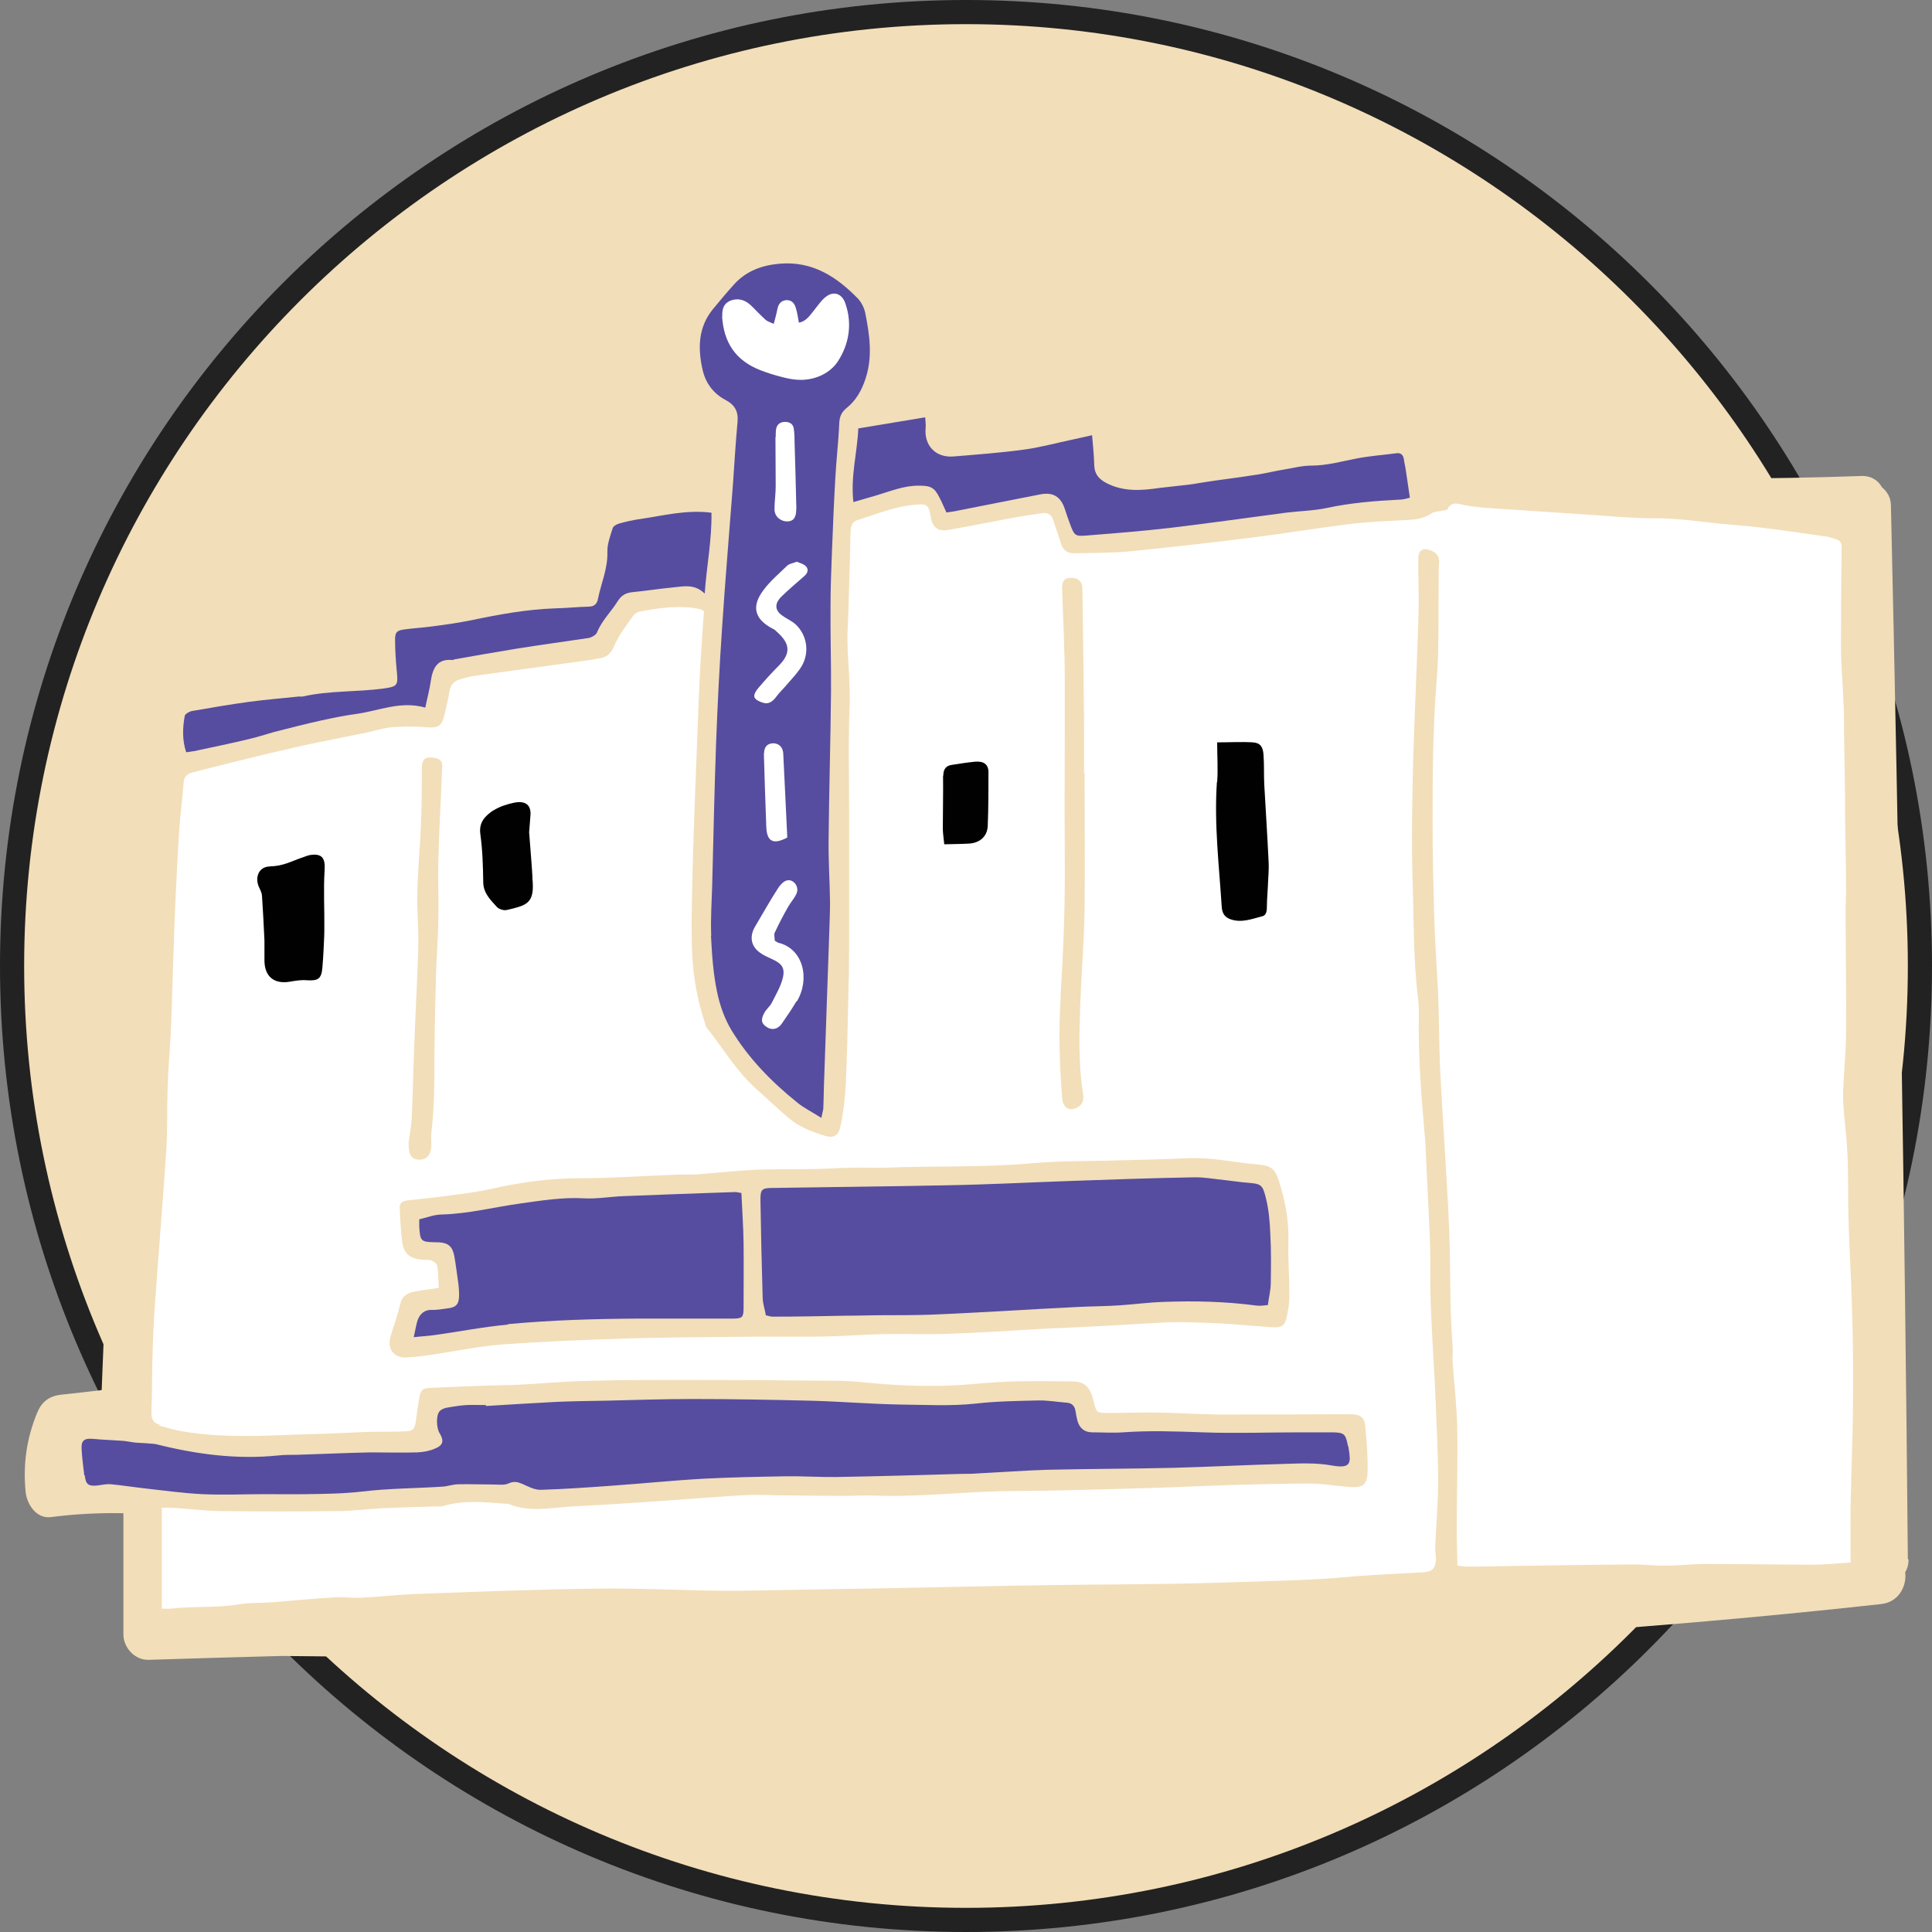
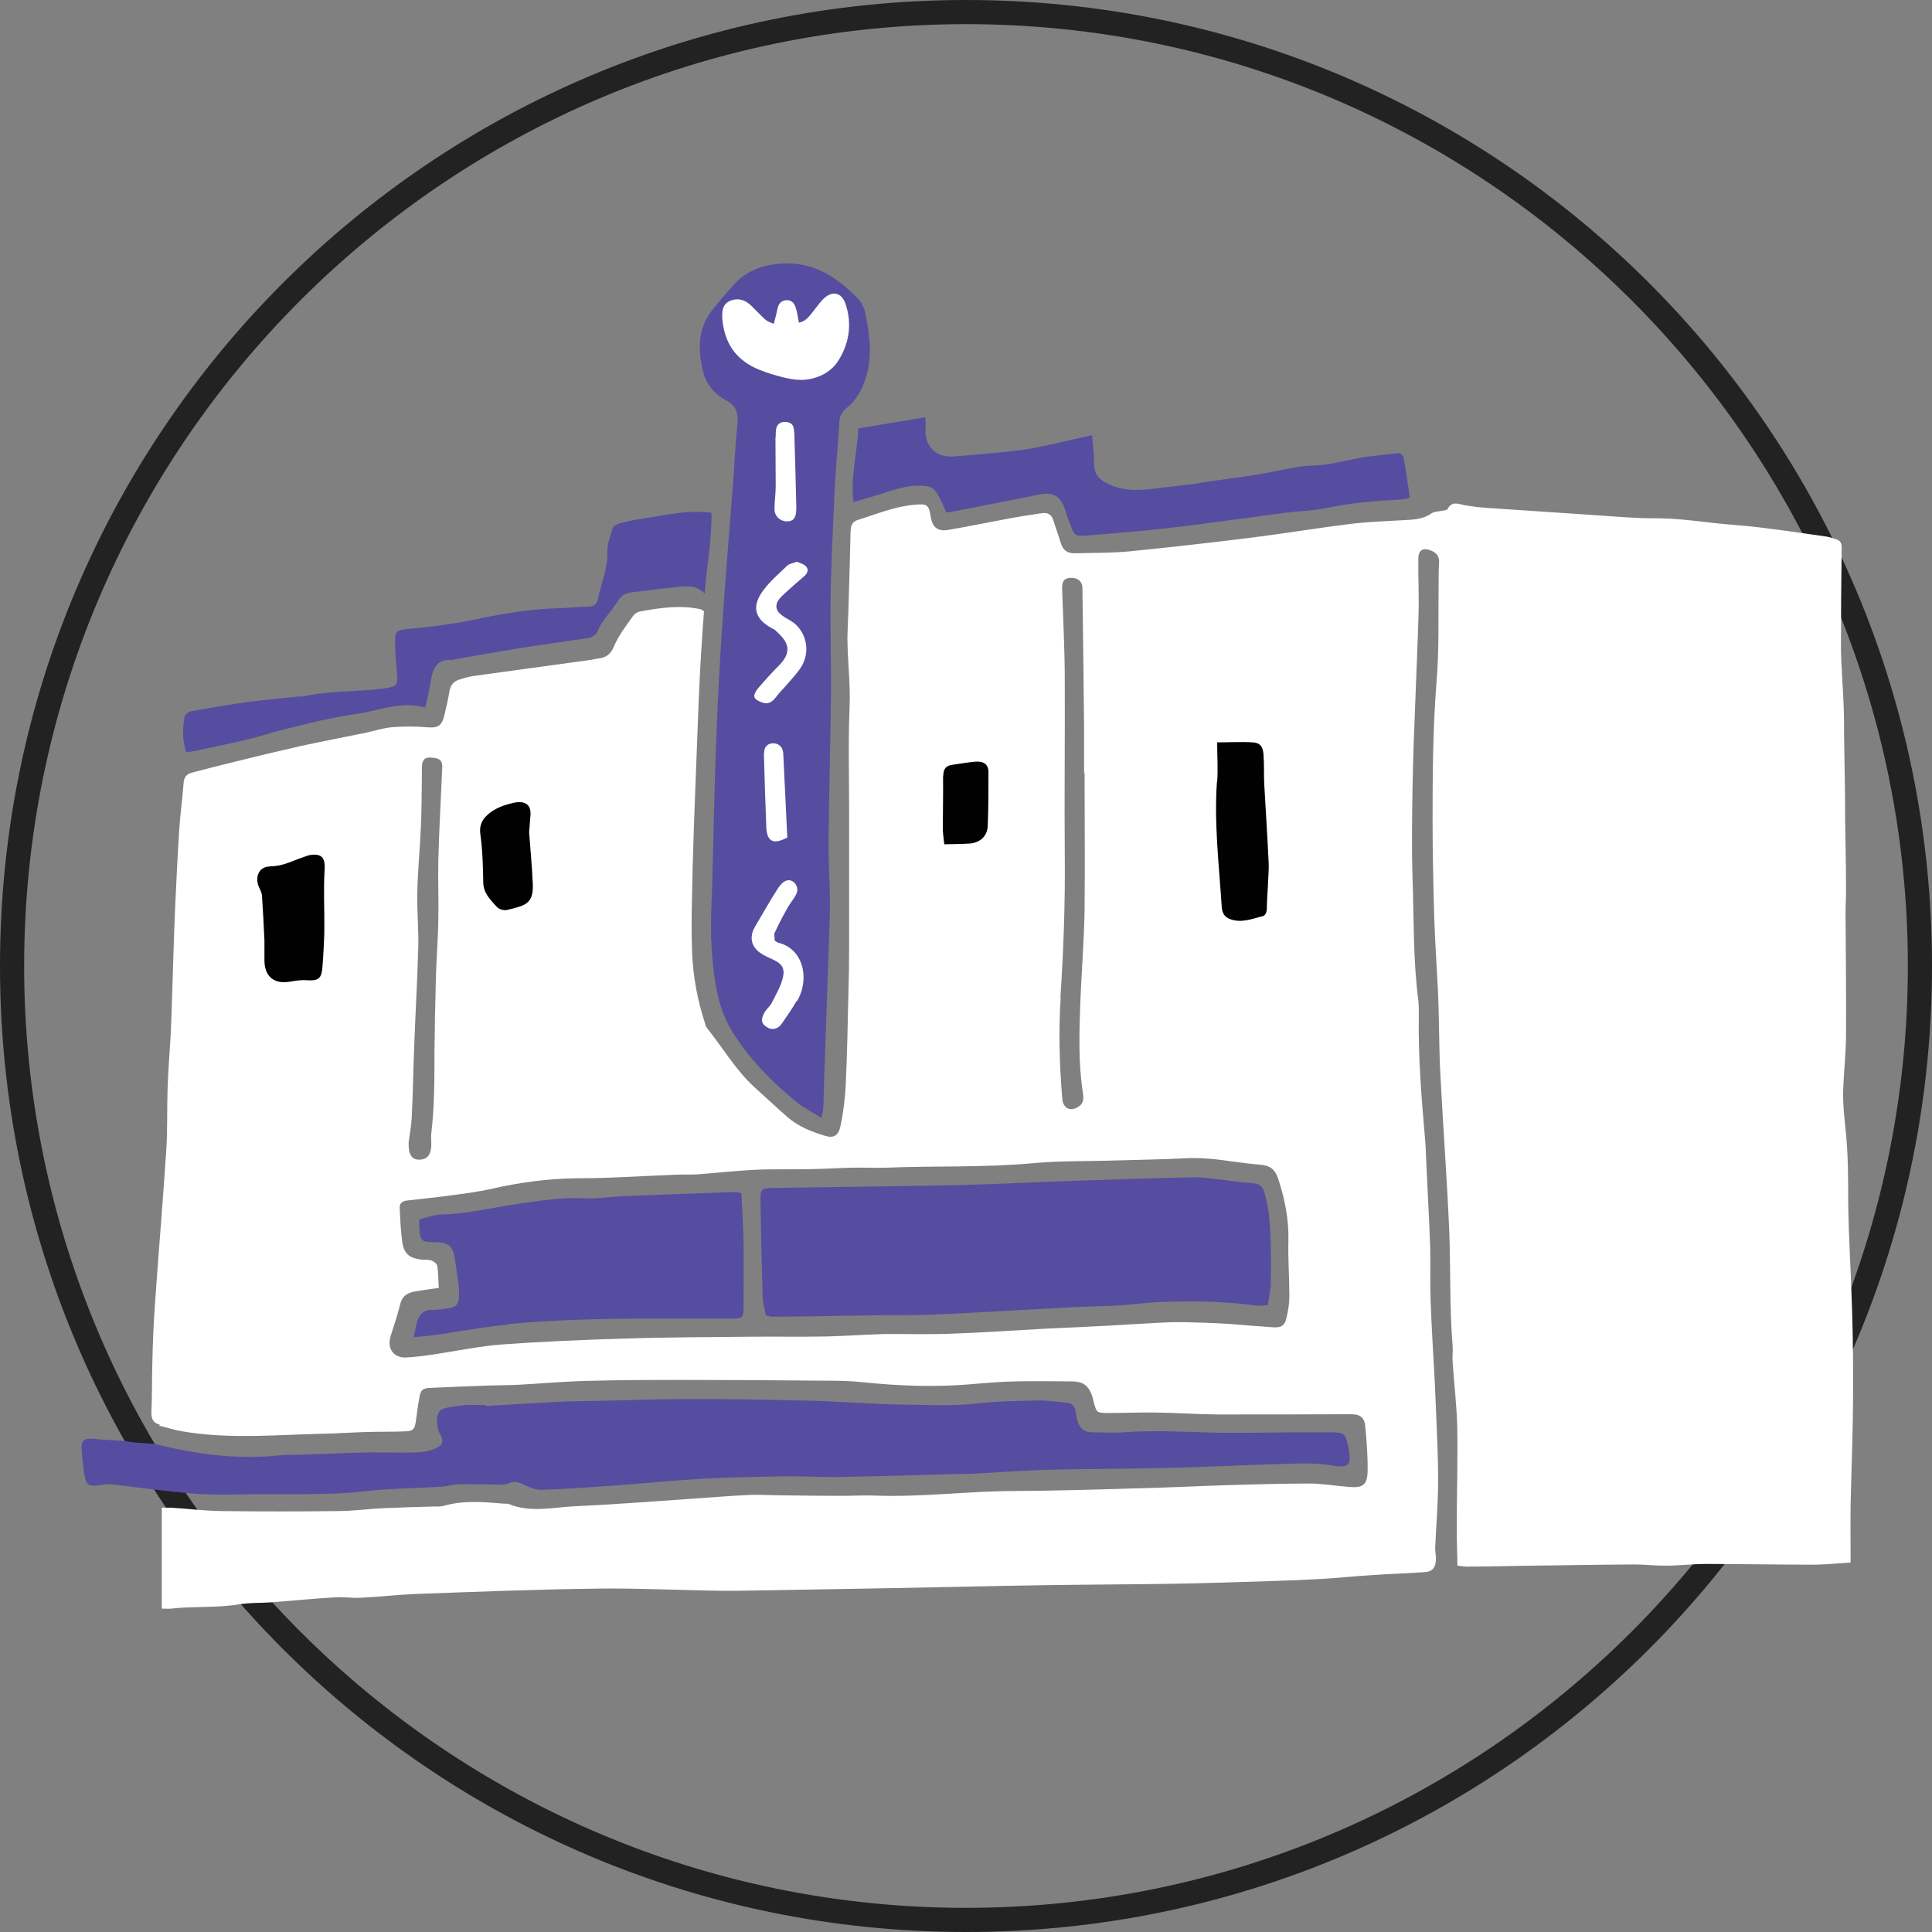
<svg xmlns="http://www.w3.org/2000/svg" id="Layer_2" viewBox="0 0 80 80">
  <rect x="0" y="0" width="80" height="80" fill="#808080" stroke="none" />
  <defs>
    <style>.cls-1{fill:#f2deb9;}.cls-2{fill:#010101;}.cls-3{fill:#fff;}.cls-4{fill:#222;}.cls-5{fill:#564da0;}</style>
  </defs>
  <g id="Layer_1-2">
-     <circle class="cls-1" cx="40" cy="40" r="39.5" />
    <path class="cls-4" d="m40,1c21.5,0,39,17.5,39,39s-17.5,39-39,39S1,61.5,1,40,18.5,1,40,1m0-1C17.91,0,0,17.91,0,40s17.91,40,40,40,40-17.91,40-40S62.09,0,40,0h0Z" />
-     <path class="cls-1" d="m79,64.56c-.13-14.54-.37-29.07-.7-43.61,0-.35-.16-.6-.37-.77-.16-.29-.45-.49-.88-.47-1.94.07-3.88.1-5.81.11-3.46-.24-6.93-.32-10.4-.23-.06,0-.12,0-.18,0-.04,0-.07,0-.11,0-.22-.92-.47-1.96-1.07-2.48-.9-.78-2.55-.3-3.6-.19-2.86.3-5.7.77-8.5,1.41-.06-.6-.14-1.22-.35-1.71-.2-.48-.5-.71-1.01-.77-1.19-.14-2.67.36-3.84.55-.89.14-1.78.29-2.68.44-.1-.52-.44-.93-1.03-.95-.45,0-.89-.02-1.34-.03.73-.89.89-2.2.48-3.38-.66-1.88-2.49-2.97-4.41-3.15-2.13-.19-4.01.53-4.99,2.51-.07.13-.12.27-.17.4-.33.54-.55,1.16-.61,1.83-.14,1.54.49,3.02,1.79,3.76.04.41.05.82.04,1.22-.94.14-1.88.23-2.83.27-.78.04-1.68-.06-2.35.44-.58.43-.66,1.04-.71,1.71-.05.63-.09,1.27-.13,1.9-2.43.1-4.86.17-7.27.34-.88.07-1.54.3-1.8,1.2-.23.82-.28,1.76-.31,2.66-2.62.21-5.21.6-7.77,1.19-.04,0-.07.02-.11.04-.53-.01-1.07.33-1.08,1.01-.07,9.25-.3,18.5-.69,27.75-.56.07-1.12.13-1.67.19-.52.06-.82.3-1.01.77-.43,1.05-.58,2.12-.47,3.25.05.51.44,1.13,1.05,1.05,1-.13,1.99-.18,3-.16,0,1.67,0,3.35,0,5.02,0,.55.48,1.07,1.05,1.05,1.83-.06,3.66-.11,5.48-.16,16.83.18,33.68.25,50.49-.8,5.27-.33,10.52-.77,15.77-1.35.73-.08,1.06-.75.99-1.32.09-.14.14-.32.14-.53Z" />
    <path class="cls-3" d="m35.37,13.39c.05-.11.07-.22.07-.34-.01-.09-.03-.19-.04-.28-.05-.18-.14-.33-.27-.46-.07-.05-.14-.11-.21-.16-.16-.1-.34-.14-.53-.14h-.12c-.14,0-.27.02-.39.09-.48-.2-1-.27-1.48-.14-.25.07-.45.2-.61.38-.22-.29-.59-.46-1.05-.32-.83.25-1.33.99-1.23,1.86.1.91.87,1.48,1.64,1.84.3.14.65.27,1.02.37-.41.1-.76.43-.75.98.01,1.36.02,2.72.04,4.09-.3.16-.54.45-.58.87-.24,2.4-.48,4.8-.72,7.21-.08.76.56,1.09,1.15.99-.25,3.85-.5,7.69-.72,11.54-.02.34.21.76.52.91,1.97.9,2.62-.96,2.62-2.56,0-2.53-.05-5.06-.07-7.59-.02-1.8-.03-3.59-.05-5.39.15-2.28.31-4.56.47-6.84.03-.48-.21-.79-.54-.92,0-.77-.01-1.53-.02-2.3,0-.37-.16-.63-.39-.8,1.07.09,2.1-.22,2.44-1.45.13-.49.04-.97-.19-1.41Z" />
    <path class="cls-2" d="m13.96,40.58c-.09-.33-.28-.54-.51-.65-.01-.02-.02-.05-.03-.07.04-.07.07-.14.1-.23.37-1.28.59-2.57.67-3.9.07-1.1-1.31-1.3-1.87-.61-.03-.05-.06-.1-.09-.14-.61-.93-1.83-.48-1.96.53-.24,1.96.13,3.84.98,5.61.16.33.45.48.75.51.1.11.22.21.34.28.31.18.75.2,1.06,0,.03-.02.06-.04.09-.06.4-.26.61-.72.48-1.19,0-.03-.02-.06-.02-.09Z" />
    <path class="cls-2" d="m22.37,36.94c-.14-.18-.25-.37-.33-.56.13-.71.21-1.43.23-2.16,0-.21-.05-.39-.15-.55.41-.98-.87-2.11-1.67-1.18-1.42,1.65-1.7,3.84-.74,5.8.34.69,1.21.63,1.67.16.79.04,1.58-.72.98-1.5Z" />
    <path class="cls-2" d="m41.15,31.2c-.02-.45-.29-.74-.63-.85-.54-.43-1.52-.15-1.65.56-.24,1.25-.24,2.44-.03,3.69.02.11.05.2.09.28,0,.08,0,.15,0,.23-.03.85,1.22,1.47,1.79.74,1.1-1.38,1.26-3.18.44-4.66Z" />
    <path class="cls-2" d="m52.69,29.98c-.63-.76-1.35-.7-1.9-.26-.55-.04-1.15.3-1.21,1-.21,2.89-.73,6.13.08,8.96.25.88,1.45,1.02,1.92.25.92-1.52,1.52-3.18,1.74-4.94.17-1.41.35-3.82-.63-5.01Z" />
    <path class="cls-3" d="m6.58,59.03c.33.08.65.19.98.24,1.69.29,3.38.18,5.08.12.34-.01.68-.02,1.02-.03.59-.02,1.18-.06,1.78-.07.44-.01.88,0,1.32-.02.34-.01.41-.08.46-.42.05-.32.08-.64.14-.95.05-.34.14-.42.45-.43.83-.04,1.66-.07,2.49-.1.39-.01.78-.01,1.17-.03.95-.05,1.9-.14,2.85-.16,1.36-.04,2.72-.04,4.07-.04,1.85,0,3.7.01,5.55.03.58,0,1.16,0,1.73.06,1.54.16,3.08.22,4.63.08.59-.05,1.19-.1,1.78-.11.76-.02,1.53,0,2.29,0,.45,0,.68.15.84.56.04.11.06.23.09.34.11.38.11.4.52.41.68,0,1.36-.03,2.03-.02.85.01,1.69.07,2.54.08,1.85,0,3.69,0,5.54-.01.38,0,.56.12.6.48.06.62.11,1.25.1,1.87-.01.58-.2.71-.78.66-.54-.04-1.08-.14-1.62-.14-1.07,0-2.14.03-3.21.06-1.32.04-2.64.11-3.97.14-1.68.05-3.36.1-5.04.11-1.92,0-3.82.26-5.74.19-.47-.02-.95.01-1.42.01-.8,0-1.59-.01-2.39-.02-.46,0-.92-.03-1.37-.02-.68.03-1.36.08-2.03.13-1.75.12-3.49.26-5.24.34-.91.04-1.85.28-2.75-.09-.07-.03-.17-.01-.25-.02-.83-.07-1.65-.14-2.47.1-.11.03-.24.02-.35.02-.71.02-1.42.04-2.13.07-.63.03-1.25.12-1.88.12-1.61.02-3.22.02-4.84,0-.69-.01-1.38-.1-2.07-.14-.13,0-.26,0-.38,0v4.18c.18,0,.28.01.38,0,.94-.11,1.89-.02,2.83-.18.43-.07.88-.05,1.32-.08.9-.07,1.79-.16,2.69-.21.34-.02.68.04,1.02.02.78-.04,1.56-.13,2.34-.16,2.51-.09,5.02-.19,7.53-.22,1.68-.02,3.36.07,5.04.09.85.01,1.69-.02,2.54-.03,1.54-.03,3.09-.05,4.63-.08,2.07-.04,4.14-.09,6.21-.12,1.78-.03,3.56-.03,5.34-.06,1.34-.02,2.67-.07,4.01-.11.71-.02,1.43-.05,2.14-.09.71-.04,1.42-.12,2.13-.16.71-.05,1.42-.07,2.13-.12.34-.02.47-.19.48-.54,0-.17-.04-.34-.03-.51.04-.91.12-1.83.12-2.74,0-1.07-.06-2.13-.1-3.2-.01-.3-.03-.61-.04-.91-.06-1.1-.13-2.2-.17-3.3-.03-.76,0-1.53-.02-2.29-.04-1.15-.11-2.3-.16-3.46-.02-.32-.02-.65-.05-.97-.15-1.71-.29-3.42-.26-5.14,0-.2,0-.41-.02-.61-.22-1.69-.18-3.39-.24-5.09-.04-1.24-.02-2.48,0-3.72.02-1.32.08-2.65.13-3.97.04-1.09.09-2.17.12-3.26.02-.75-.02-1.49-.01-2.24,0-.38.19-.49.53-.35.23.09.35.25.33.51-.02.27-.02.54-.02.81-.02,1.39.03,2.79-.09,4.17-.15,1.9-.16,3.8-.16,5.7,0,1.34.03,2.68.07,4.02.03.98.1,1.97.15,2.95.02.42.03.85.04,1.27.02.8.02,1.6.07,2.39.11,2.12.27,4.24.36,6.35.06,1.59.01,3.18.14,4.77.02.22-.02.44,0,.66.06.9.17,1.79.19,2.68.03,1.39-.02,2.78-.02,4.18,0,.52.02,1.04.03,1.57.16.02.28.04.4.04.7,0,1.39-.02,2.09-.03,1.61-.02,3.22-.05,4.84-.06.44,0,.88.06,1.32.05.54,0,1.08-.07,1.63-.07,1.48,0,2.95.03,4.43.03.54,0,1.08-.06,1.57-.09,0-.82-.01-1.59,0-2.37.03-1.43.09-2.85.1-4.27.01-1.27,0-2.55-.04-3.82-.04-1.48-.14-2.95-.16-4.43,0-1.02,0-2.04-.11-3.05-.05-.51-.11-1.01-.1-1.52.02-.81.12-1.62.12-2.43.01-1.68-.01-3.36-.02-5.04,0-.36.03-.71.02-1.07,0-.98-.03-1.97-.04-2.95,0-.25,0-.51,0-.76-.01-.83-.03-1.66-.04-2.49,0-.44,0-.88-.02-1.32-.03-.78-.1-1.56-.11-2.34,0-1.39.01-2.78.03-4.17,0-.18-.06-.29-.23-.34-.13-.04-.26-.09-.39-.11-.92-.13-1.84-.27-2.77-.38-.62-.08-1.25-.11-1.87-.18-.86-.1-1.71-.21-2.58-.2-.8,0-1.59-.08-2.39-.13-1.49-.1-2.98-.2-4.47-.3-.3-.02-.61-.06-.91-.11-.26-.05-.53-.19-.71.16-.02.05-.15.05-.23.07-.15.03-.32.03-.44.11-.36.25-.76.26-1.17.28-.74.04-1.49.07-2.23.16-1.35.17-2.69.39-4.03.56-1.68.21-3.37.4-5.06.57-.76.07-1.52.06-2.29.08-.29,0-.47-.12-.56-.41-.09-.31-.21-.61-.3-.92-.07-.26-.23-.37-.49-.33-.47.07-.94.14-1.41.23-.82.15-1.63.32-2.45.46-.45.08-.67-.1-.74-.54-.08-.5-.15-.55-.67-.5-.82.07-1.58.39-2.35.63-.24.07-.29.25-.3.47-.02.98-.05,1.97-.08,2.95-.01.48-.04.95-.05,1.43,0,.96.13,1.92.09,2.89-.06,1.41-.02,2.81-.02,4.22,0,1.85,0,3.7,0,5.55,0,.07,0,.14,0,.2,0,.64-.01,1.29-.03,1.93-.03,1.25-.05,2.51-.11,3.76-.03.57-.1,1.15-.22,1.71-.08.39-.29.5-.64.39-.57-.17-1.12-.39-1.57-.79-.46-.4-.9-.82-1.36-1.23-.78-.72-1.31-1.64-1.97-2.46-.04-.05-.05-.12-.07-.19-.31-.94-.49-1.92-.53-2.9-.05-1.17,0-2.34.02-3.51.05-1.78.12-3.56.19-5.34.04-1.07.08-2.14.14-3.21.04-.71.09-1.41.14-2.09-.08-.05-.1-.07-.13-.08-.85-.19-1.69-.06-2.52.09-.11.02-.23.1-.29.19-.28.4-.59.79-.78,1.24-.14.34-.33.48-.66.52-.12.01-.23.05-.35.06-1.58.22-3.16.43-4.73.65-.22.03-.43.08-.64.15-.25.07-.4.23-.44.5-.05.32-.13.63-.2.95-.12.5-.27.58-.8.53-.45-.04-.91-.03-1.36,0-.35.03-.7.14-1.05.22-.91.19-1.83.36-2.74.56-.93.21-1.85.43-2.77.66-.58.14-1.15.29-1.73.44-.25.06-.35.21-.36.47-.05.64-.14,1.28-.18,1.92-.07,1.08-.12,2.17-.17,3.25-.06,1.37-.09,2.75-.14,4.12-.01.41-.03.81-.05,1.22-.04.69-.1,1.39-.12,2.08-.03.83,0,1.67-.05,2.5-.14,2.13-.32,4.26-.47,6.4-.06.79-.09,1.59-.11,2.39-.02.71-.01,1.43-.04,2.14-.01.29.09.45.36.52Zm43.82-26.65c.04-.52,0-1.04,0-1.64.5,0,.99-.03,1.48,0,.31.02.42.19.44.52.03.41.01.81.03,1.22.06,1.07.13,2.13.18,3.2.02.34-.02.68-.03,1.02-.01.27-.04.54-.04.81,0,.18-.01.39-.19.43-.43.11-.87.29-1.33.12-.24-.09-.33-.25-.35-.5-.11-1.72-.32-3.44-.2-5.18Zm-6.49,8.92c.13-1.97.2-3.93.18-5.9-.02-2.41.01-4.82,0-7.23,0-1.27-.07-2.55-.11-3.82,0-.28.08-.4.32-.42.3-.03.51.13.52.4.03,1.95.05,3.9.07,5.85,0,.61,0,1.22,0,1.83,0,0,.01,0,.02,0,0,1.89.02,3.77,0,5.66-.02,1.31-.13,2.61-.18,3.92-.04,1.22-.08,2.44.11,3.66.06.36-.03.51-.28.63-.23.11-.45.03-.54-.21-.03-.08-.03-.17-.04-.25-.11-1.37-.15-2.75-.06-4.12Zm-4.85-9.18c0-.27.11-.42.37-.45.32-.05.63-.1.95-.13.35-.03.55.11.55.43,0,.74,0,1.49-.03,2.23-.02.44-.33.7-.76.73-.33.02-.65.02-1.04.03-.03-.29-.06-.47-.06-.66,0-.73.02-1.45.01-2.18Zm-18.63,1.44c.25-.16.56-.26.85-.32.48-.1.74.09.68.58-.02.22-.03.44-.05.64.05.72.12,1.41.15,2.1.05.88-.32.94-1.07,1.12-.13.03-.33-.03-.42-.13-.26-.29-.56-.57-.56-1.03-.01-.66-.03-1.33-.12-1.98-.07-.5.21-.76.53-.98Zm-3.38,12.69c.05-.96.06-1.93.1-2.89.05-1.37.13-2.74.17-4.12.02-.76-.06-1.53-.04-2.29.02-.91.11-1.83.15-2.74.03-.69.03-1.39.04-2.08,0-.14,0-.27,0-.41.03-.28.13-.37.39-.35.34.02.47.12.45.41-.05,1.29-.13,2.57-.16,3.86-.02.81.02,1.62,0,2.44-.01.8-.08,1.59-.1,2.39-.03,1.05-.05,2.1-.06,3.15,0,1.1,0,2.2-.13,3.3-.02.15,0,.3,0,.46,0,.42-.16.63-.49.64-.32,0-.46-.19-.45-.72.04-.29.11-.66.13-1.03Zm-.89,9.12c.14-.45.3-.9.41-1.36.07-.32.27-.46.55-.52.31-.06.63-.1,1.05-.16-.02-.31-.02-.61-.06-.9-.01-.09-.13-.19-.23-.23-.12-.05-.27-.03-.4-.04-.53-.05-.77-.25-.83-.78-.06-.46-.08-.93-.1-1.39,0-.19.14-.26.31-.28.57-.07,1.15-.12,1.72-.2.59-.08,1.18-.15,1.76-.28,1.18-.27,2.36-.43,3.58-.44,1.37,0,2.75-.1,4.12-.15.27-.01.54,0,.81-.01.79-.06,1.59-.15,2.38-.19.79-.04,1.59-.01,2.39-.03.58-.01,1.15-.05,1.73-.06.46-.01.91.02,1.37,0,2-.08,4,0,6-.18,1.18-.11,2.37-.08,3.56-.12.95-.03,1.9-.04,2.85-.09.63-.03,1.25.04,1.87.13.37.05.74.1,1.11.13.5.04.69.18.84.66.26.81.42,1.63.4,2.5-.02.76.04,1.53.04,2.29,0,.3-.05.61-.12.9-.07.32-.21.41-.55.39-.61-.04-1.22-.09-1.83-.14-.35-.02-.71-.04-1.07-.05-.44-.01-.88-.03-1.32-.02-.63.02-1.25.07-1.88.1-.49.03-.98.06-1.47.08-.69.04-1.39.06-2.08.1-1.27.07-2.54.16-3.81.2-.88.03-1.76,0-2.64.01-.8.02-1.59.08-2.39.1-1.04.02-2.07,0-3.11.01-1.78.02-3.56.02-5.34.08-1.66.05-3.32.12-4.98.24-.94.07-1.88.27-2.82.41-.39.06-.77.11-1.16.13-.51.03-.8-.37-.65-.85Zm-4.98-19.5c.52.01.93-.23,1.39-.38.08-.03.16-.06.24-.08.53-.09.67.12.63.65-.05.81,0,1.62-.01,2.44,0,.27-.02.53-.03.8-.01.25-.03.5-.05.76-.04.47-.17.56-.65.53-.23-.02-.47.02-.7.06-.66.11-1.05-.22-1.05-.89,0-.29,0-.58,0-.82-.03-.64-.06-1.23-.1-1.82,0-.11-.05-.23-.1-.33-.23-.44-.04-.92.44-.91Z" />
    <path class="cls-5" d="m29.44,38.74c.04.78.09,1.56.25,2.32.11.55.31,1.12.6,1.6.71,1.17,1.66,2.14,2.73,3,.28.23.62.39.99.63.04-.21.07-.29.08-.37.02-.44.02-.88.04-1.32.07-2.02.14-4.04.21-6.05.01-.39.03-.78.03-1.17-.01-.86-.07-1.73-.06-2.59.02-2.04.08-4.07.1-6.11.01-1.19-.03-2.38-.02-3.56,0-.76.03-1.53.06-2.29.04-1.02.08-2.03.14-3.05.04-.75.13-1.49.16-2.23.01-.28.08-.47.3-.65.39-.31.63-.73.79-1.22.3-.91.17-1.81-.01-2.71-.04-.21-.15-.43-.29-.59-.89-.92-1.9-1.58-3.26-1.46-.71.06-1.36.29-1.86.83-.31.34-.6.69-.89,1.04-.62.75-.64,1.62-.44,2.51.12.55.44.99.95,1.26.38.2.54.47.5.91-.08.86-.13,1.72-.19,2.58-.15,1.98-.32,3.96-.45,5.94-.11,1.61-.19,3.22-.25,4.83-.07,1.95-.11,3.9-.16,5.85-.02.69-.07,1.39-.04,2.08Zm3.54,2.72c-.19.32-.4.63-.61.93-.16.23-.41.28-.62.14-.23-.15-.26-.31-.09-.61.08-.14.23-.26.3-.4.17-.34.38-.69.46-1.05.09-.4-.06-.58-.44-.75-.15-.07-.31-.14-.45-.23-.43-.27-.52-.69-.26-1.13.31-.52.61-1.06.94-1.57.08-.13.22-.29.36-.33.27-.08.53.24.42.52-.08.2-.24.37-.35.56-.2.35-.39.71-.56,1.08-.04.08,0,.2,0,.33.07.04.11.08.16.09,1.02.25,1.31,1.49.76,2.42Zm-1.34-10.27c0-.25.12-.39.34-.41.21-.02.4.11.44.33.02.08.01.17.02.25.05,1.1.11,2.19.16,3.32-.58.31-.85.17-.87-.45-.04-1.01-.07-2.03-.1-3.04Zm.82-5.65c.16.1.33.18.47.3.48.44.6,1.14.28,1.72-.15.26-.36.48-.56.71-.17.21-.37.39-.53.61-.14.18-.31.29-.52.22-.14-.04-.32-.12-.36-.23-.04-.1.07-.28.16-.38.28-.33.58-.66.89-.97.59-.62.26-1.03-.21-1.44-.02-.02-.06-.03-.09-.05-.74-.39-.89-.91-.38-1.59.28-.38.65-.69.99-1.02.09-.08.24-.1.39-.16.12.05.25.08.35.16.15.12.13.29-.03.43-.32.28-.64.55-.94.84-.33.32-.29.62.1.85Zm-.34-7.44c0-.12,0-.24.02-.35.04-.19.18-.28.37-.28.19,0,.34.09.36.29.03.2.03.4.03.5.03.93.05,1.76.07,2.59,0,.08.01.17,0,.25,0,.33-.12.49-.37.49-.29,0-.53-.21-.53-.5,0-.32.05-.64.05-.96,0-.68-.01-1.35-.01-2.03Zm-2.21-4.99c-.02-.32.06-.57.39-.68.33-.1.6.02.83.25.19.19.38.39.58.57.07.06.17.09.33.16.07-.26.12-.45.16-.65.04-.18.15-.31.34-.33.22-.02.35.11.41.31.06.19.09.39.13.62.33-.06.47-.33.65-.54.14-.17.26-.36.43-.5.35-.3.71-.17.85.26.29.85.14,1.69-.32,2.39-.32.48-.91.76-1.54.76-.25,0-.5-.05-.74-.11-.31-.08-.62-.17-.92-.29-1.03-.4-1.52-1.14-1.59-2.23Z" />
    <path class="cls-5" d="m3.51,61.09c.04.38.15.46.53.42.18-.02.37-.07.55-.05.44.04.87.11,1.31.16.83.09,1.65.21,2.48.25.86.04,1.72,0,2.58,0,.57,0,1.15.01,1.72,0,.78-.01,1.55-.02,2.33-.11,1.09-.13,2.2-.13,3.29-.2.23-.01.46-.1.69-.1.47-.01.95.01,1.43.01.22,0,.47.04.65-.05.22-.1.38-.05.57.03.24.11.51.25.76.24.98-.03,1.96-.1,2.94-.17,1.27-.09,2.53-.22,3.8-.29,1.13-.06,2.27-.08,3.41-.1.7-.01,1.39.04,2.09.03,1.73-.03,3.46-.08,5.19-.13.22,0,.44,0,.66-.02.96-.05,1.93-.12,2.89-.15,1.73-.04,3.46-.04,5.19-.08,1.51-.04,3.02-.12,4.53-.16.68-.02,1.37-.06,2.03.06.84.15.81-.11.71-.73,0-.03-.02-.07-.03-.1-.09-.47-.15-.53-.62-.54-.46,0-.91,0-1.37,0-1.34,0-2.68.05-4.02,0-1.1-.04-2.2-.08-3.3,0-.42.03-.85,0-1.27,0-.33,0-.54-.18-.62-.5-.03-.11-.05-.23-.07-.35-.03-.23-.14-.37-.39-.38-.39-.03-.78-.1-1.16-.09-.86.02-1.73.03-2.59.13-1.03.11-2.06.05-3.09.04-1.25-.02-2.51-.13-3.76-.16-1.63-.04-3.25-.07-4.88-.07-1.2,0-2.4.04-3.61.07-.68.01-1.36.02-2.04.05-.97.05-1.93.11-2.9.17,0-.01,0-.03,0-.04-.27,0-.54-.01-.81,0-.27.02-.54.06-.81.11-.11.02-.23.07-.3.15-.15.17-.13.69,0,.9.19.31.16.5-.18.64-.23.1-.49.15-.74.16-.64.02-1.29,0-1.93,0-1.02.02-2.03.07-3.05.1-.27,0-.54,0-.81.03-1.69.17-3.35-.05-4.99-.46-.11-.03-.23-.03-.35-.04-.2-.02-.4-.02-.59-.04-.17-.02-.33-.06-.5-.07-.4-.03-.81-.04-1.21-.08-.37-.03-.5.07-.47.45.02.36.07.71.11,1.06Z" />
    <path class="cls-5" d="m35.34,20.79c.35-.1.66-.19.96-.28.57-.17,1.12-.4,1.73-.4.5,0,.66.06.88.51.1.19.18.39.28.6.14-.02.24-.03.34-.05,1.18-.23,2.36-.47,3.55-.7.52-.1.84.09,1.01.6.06.19.13.39.2.58.2.54.21.57.76.52,1.13-.09,2.27-.18,3.39-.31,1.6-.19,3.2-.42,4.8-.63.57-.07,1.16-.08,1.72-.2.98-.21,1.98-.29,2.98-.34.16,0,.32-.05.44-.08-.06-.42-.12-.79-.17-1.15-.02-.15-.06-.3-.08-.45-.03-.19-.14-.27-.32-.24-.54.07-1.08.11-1.61.21-.63.12-1.25.3-1.91.3-.37,0-.74.1-1.11.16-.37.06-.73.15-1.1.21-.58.09-1.17.17-1.76.25-.37.05-.74.12-1.11.17-.39.05-.77.08-1.16.13-.76.11-1.51.18-2.24-.2-.32-.17-.49-.38-.5-.74-.01-.4-.05-.79-.09-1.24-.31.07-.56.13-.8.18-.68.14-1.35.33-2.04.42-.96.13-1.92.2-2.88.28-.75.07-1.25-.45-1.17-1.2.01-.13-.01-.26-.02-.42-.92.15-1.81.3-2.77.46-.04,1-.33,1.99-.2,3.07Z" />
    <path class="cls-5" d="m8.14,31.08c.71-.15,1.43-.3,2.14-.47.36-.08.71-.2,1.07-.3.64-.16,1.28-.33,1.92-.47.5-.11.99-.21,1.5-.28.93-.13,1.82-.55,2.84-.26.08-.39.18-.75.23-1.11.08-.52.26-.92.89-.86.03,0,.06-.02.1-.03.85-.15,1.7-.3,2.56-.44.99-.16,1.98-.29,2.97-.44.13-.02.31-.12.36-.23.2-.5.59-.86.86-1.3.16-.25.34-.34.61-.37.54-.05,1.08-.14,1.62-.19.46-.04.94-.18,1.37.25.08-1.15.3-2.22.28-3.35-1.05-.13-1.99.12-2.94.26-.3.04-.6.11-.89.19-.1.03-.24.11-.26.19-.1.32-.23.66-.22.99.02.69-.26,1.29-.39,1.94-.04.21-.16.32-.39.32-.46.01-.91.06-1.37.07-1.18.04-2.33.25-3.47.49-.55.11-1.1.19-1.65.26-.37.05-.74.07-1.11.12-.34.04-.42.12-.41.46,0,.42.03.85.07,1.27.06.59.03.64-.55.72-1.11.15-2.24.08-3.34.33-.05.01-.1,0-.15,0-.69.07-1.38.13-2.07.22-.79.11-1.57.24-2.36.38-.12.02-.29.12-.31.2-.09.5-.11,1,.06,1.51.18-.03.32-.04.45-.07Z" />
    <path class="cls-5" d="m31.7,54.46c.13.03.21.06.29.06,1.02,0,2.04-.02,3.06-.04.52,0,1.05-.02,1.57-.02.63,0,1.25,0,1.88-.02,1-.04,2-.1,3-.15,1.03-.06,2.07-.12,3.1-.17.59-.03,1.19-.03,1.78-.07.59-.04,1.18-.12,1.78-.14,1.29-.05,2.58-.02,3.86.15.14.02.3,0,.48-.02.04-.31.11-.59.12-.88.01-.69.02-1.39-.02-2.08-.02-.49-.06-.98-.18-1.46-.14-.59-.21-.6-.8-.65-.29-.02-.57-.07-.86-.1-.44-.04-.88-.13-1.32-.12-1.7.03-3.39.09-5.09.15-1.71.06-3.42.15-5.14.18-2.39.05-4.79.07-7.18.11-.5,0-.55.05-.54.56.02,1.32.05,2.65.09,3.97,0,.25.09.49.13.73Z" />
    <path class="cls-5" d="m21.03,54.83c1.81-.17,3.62-.22,5.44-.23,1.29,0,2.58,0,3.87,0,.42,0,.45-.06.45-.48,0-.88.01-1.76,0-2.65-.01-.69-.06-1.38-.09-2.07-.13-.02-.2-.04-.26-.04-1.54.05-3.09.11-4.63.17-.54.02-1.08.12-1.62.09-.89-.05-1.76.09-2.62.21-1.09.15-2.16.43-3.28.46-.31,0-.62.13-.93.2,0,.13,0,.21,0,.3.04.61.06.64.69.65.03,0,.07,0,.1,0,.4.02.58.16.66.56.06.33.1.67.15,1.01.03.2.05.41.05.61,0,.39-.12.52-.5.56-.22.03-.44.07-.66.06-.26,0-.43.15-.52.34-.1.22-.12.47-.2.79.35-.04.62-.05.88-.09,1.01-.14,2.01-.34,3.02-.43Z" />
  </g>
</svg>